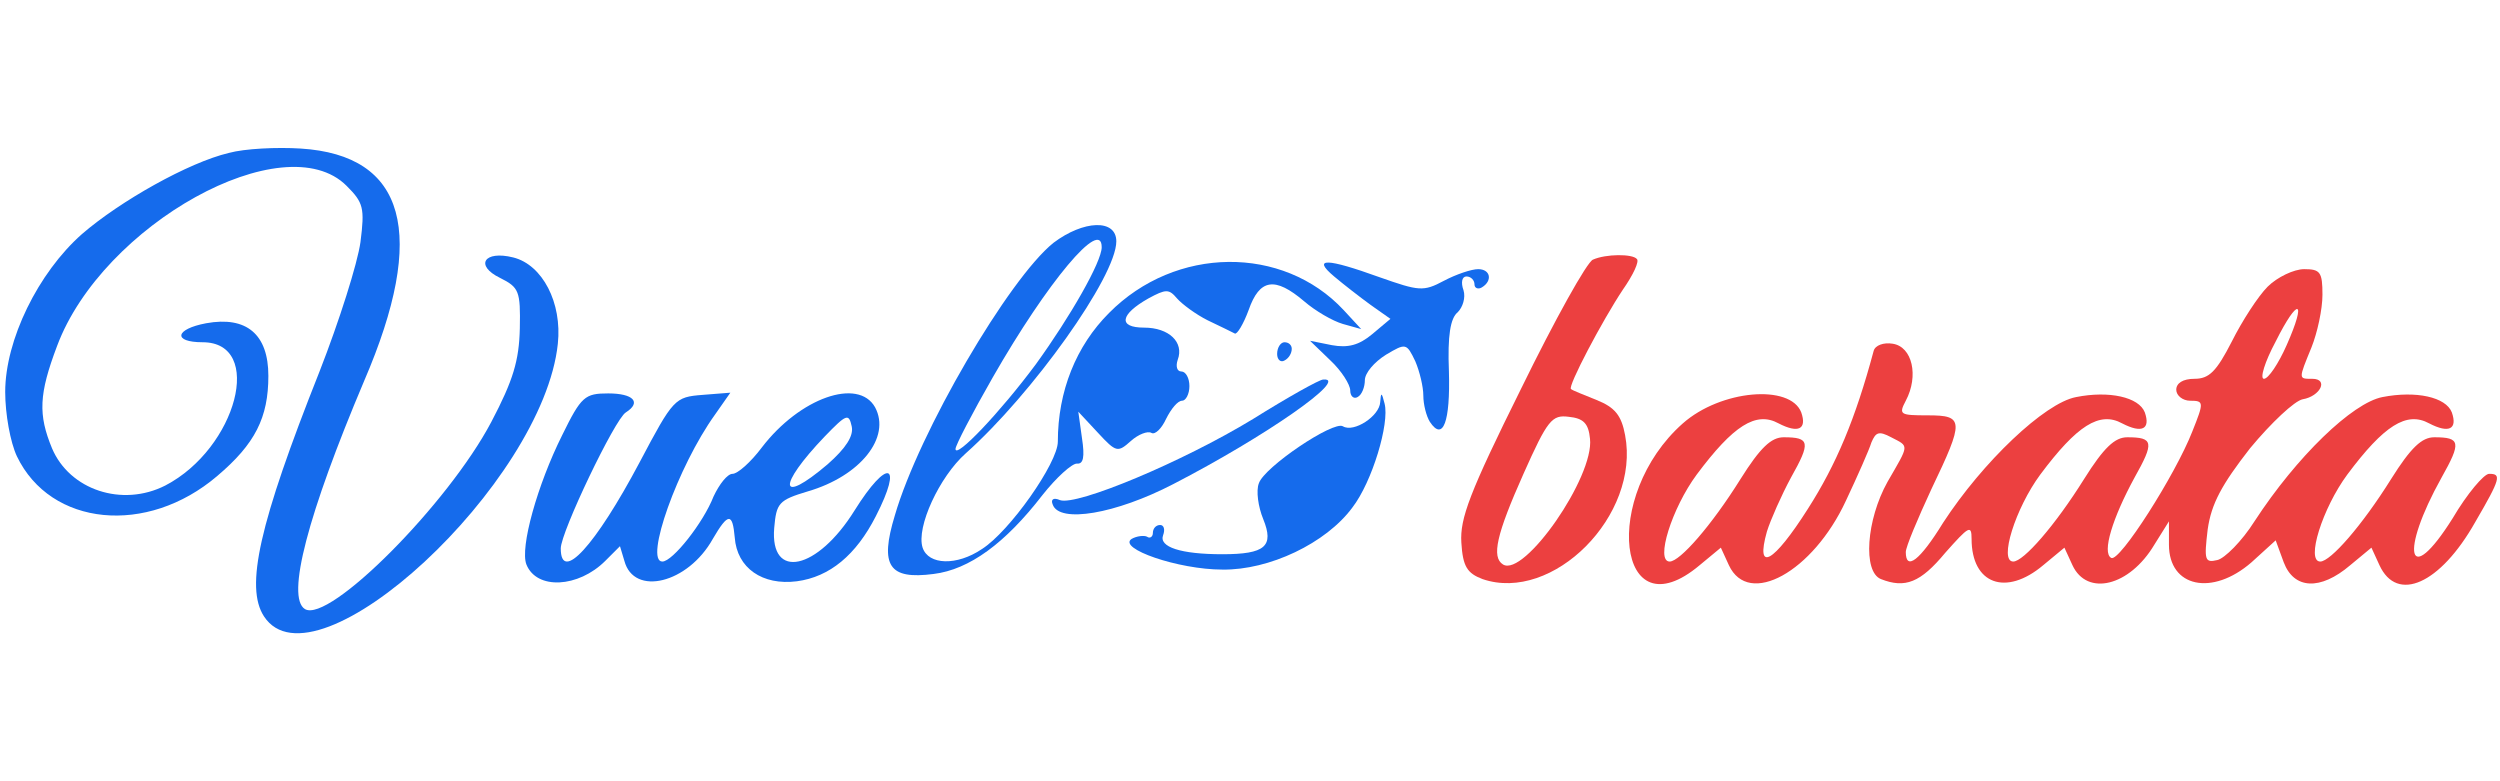
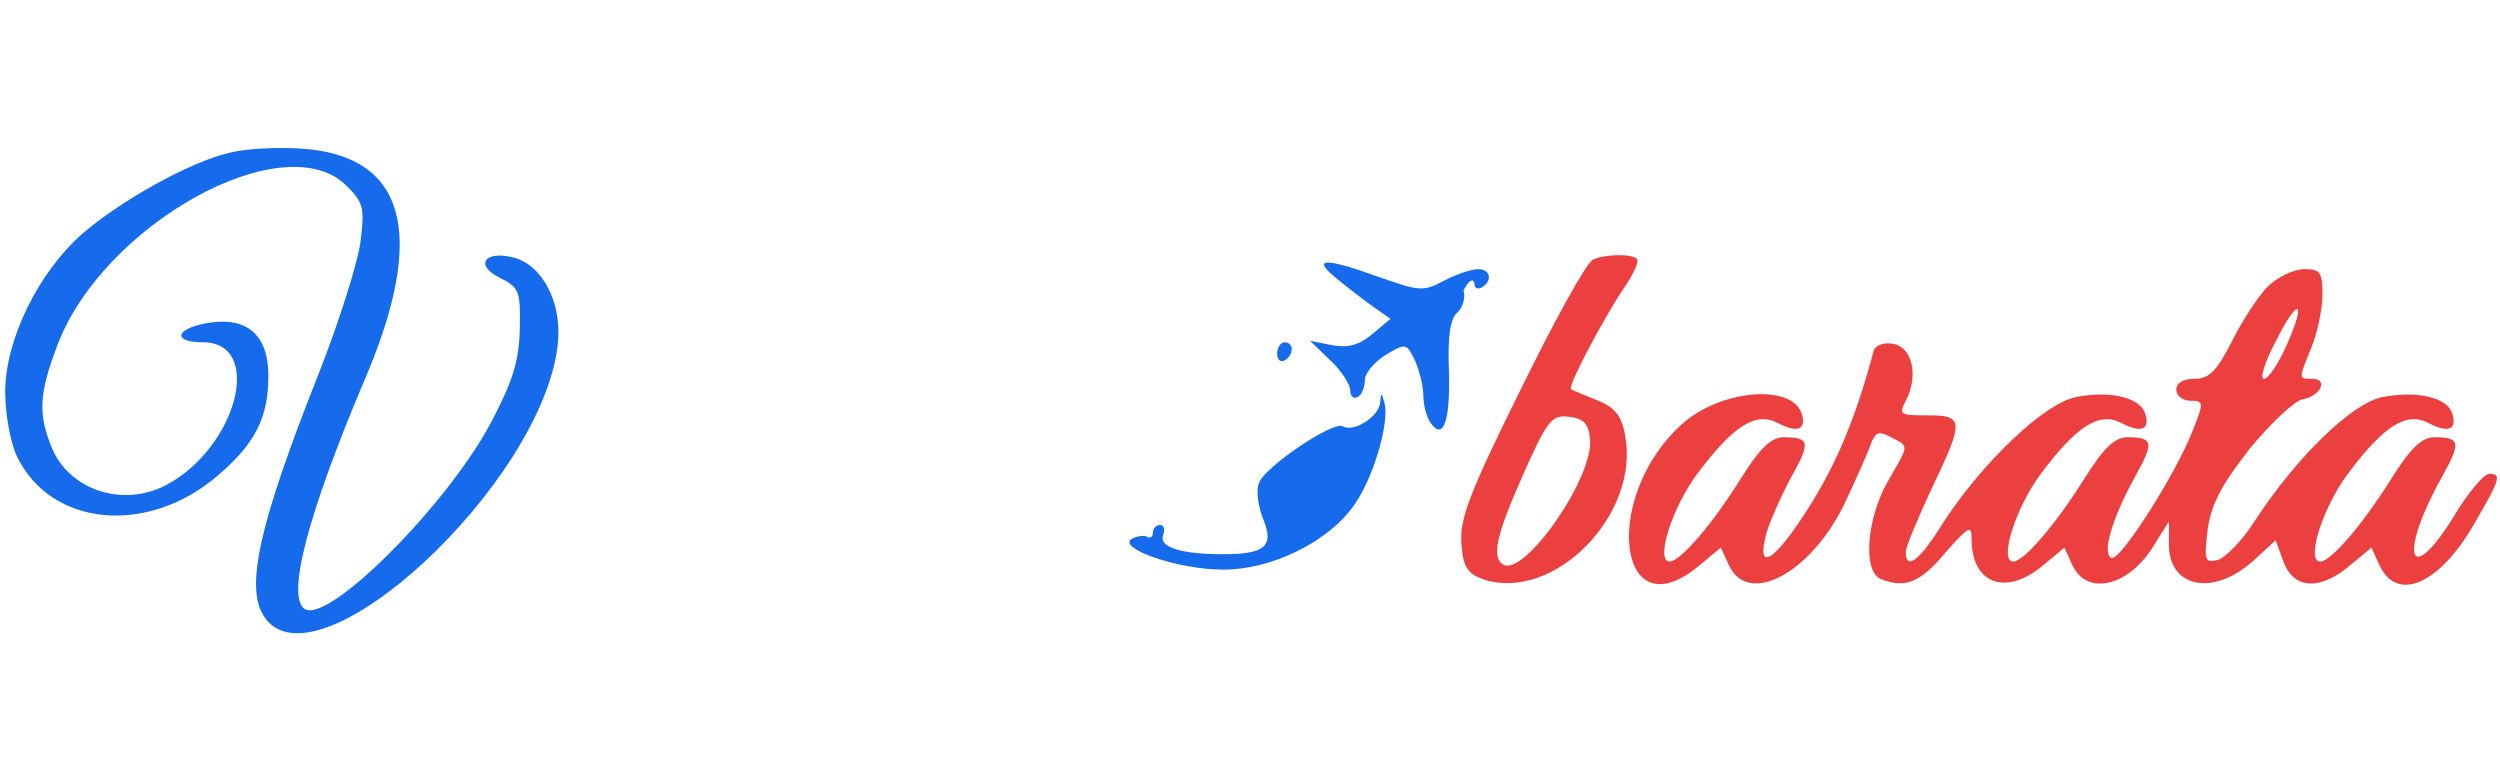
<svg xmlns="http://www.w3.org/2000/svg" width="160" height="50" viewBox="0 0 456 89" fill="none">
  <path d="M41.749 1.143C34.416 2.876 21.883 9.943 14.95 15.943C6.949 23.009 0.949 35.276 0.949 44.743C0.949 48.743 1.883 53.943 3.083 56.476C9.216 69.276 26.816 71.009 39.616 60.076C46.55 54.209 48.95 49.409 48.95 41.809C48.95 34.209 44.95 30.876 37.616 32.209C31.883 33.276 31.483 35.676 36.95 35.676C48.283 35.676 43.216 55.009 30.149 61.809C22.283 65.809 12.683 62.609 9.483 55.009C6.949 48.876 7.083 45.143 10.416 36.343C18.683 14.209 51.883 -4.191 63.216 7.143C66.283 10.209 66.549 11.143 65.749 17.409C65.216 21.276 61.883 31.809 58.283 41.009C47.216 68.876 44.683 80.343 48.15 85.676C57.483 99.943 99.083 61.409 101.749 35.943C102.549 28.476 98.95 21.543 93.616 20.209C88.283 18.876 86.549 21.676 91.216 23.943C94.683 25.676 94.95 26.343 94.816 33.143C94.683 39.009 93.616 42.609 89.616 50.209C81.749 65.143 60.016 87.009 55.616 84.343C52.15 82.209 56.15 67.009 66.416 42.743C78.016 15.809 74.016 1.543 54.816 0.343C50.55 0.076 44.683 0.343 41.749 1.143Z" fill="#156BEC" />
-   <path d="M192.149 17.543C184.016 24.076 167.616 52.076 163.216 67.276C160.416 76.476 162.149 79.009 170.283 77.942C176.816 77.142 183.349 72.343 190.149 63.542C192.683 60.343 195.483 57.809 196.416 57.809C197.616 57.943 197.883 56.609 197.349 53.142L196.683 48.343L200.283 52.209C203.616 55.809 203.883 55.809 206.283 53.676C207.616 52.476 209.349 51.809 210.016 52.209C210.683 52.609 211.883 51.409 212.683 49.676C213.616 47.809 214.816 46.343 215.616 46.343C216.283 46.343 216.949 45.142 216.949 43.676C216.949 42.209 216.283 41.009 215.483 41.009C214.683 41.009 214.416 40.076 214.816 38.876C216.016 35.676 213.216 33.009 208.683 33.009C203.883 33.009 204.283 30.609 209.483 27.676C212.683 25.942 213.216 25.942 214.683 27.676C215.616 28.742 218.149 30.609 220.283 31.676C222.549 32.742 224.683 33.809 225.216 34.076C225.616 34.343 226.816 32.343 227.749 29.809C229.749 24.076 232.549 23.676 237.883 28.209C239.883 29.942 243.083 31.809 244.949 32.343L248.283 33.276L245.083 29.809C234.016 17.942 214.416 18.076 202.283 30.343C196.283 36.343 192.949 44.609 192.949 53.809C192.949 57.676 184.149 70.209 179.083 73.409C174.549 76.476 169.349 76.343 168.283 73.142C167.083 69.409 171.349 60.209 176.149 55.943C188.283 45.142 203.616 23.676 203.616 17.276C203.616 13.143 197.616 13.409 192.149 17.543ZM200.949 18.343C200.949 21.009 195.216 31.009 188.949 39.676C182.416 48.476 174.283 57.009 174.283 55.142C174.283 54.476 177.349 48.609 181.083 42.076C191.083 24.609 200.949 12.876 200.949 18.343Z" fill="#156BEC" />
  <path d="M290.549 20.609C289.483 21.009 283.616 31.543 277.483 44.076C268.016 63.143 266.283 67.809 266.549 72.209C266.816 76.609 267.616 77.809 270.416 78.876C283.216 83.276 299.216 67.276 296.416 52.609C295.749 49.009 294.549 47.543 291.216 46.209C288.949 45.276 286.816 44.476 286.549 44.209C285.883 43.809 292.283 31.676 296.016 26.076C297.883 23.409 299.083 20.876 298.549 20.476C297.749 19.543 292.949 19.543 290.549 20.609ZM290.016 53.276C290.816 60.209 278.016 78.609 274.149 76.209C272.016 74.876 272.949 70.743 277.883 59.676C282.283 49.809 283.083 48.876 286.149 49.276C288.816 49.543 289.749 50.476 290.016 53.276Z" fill="#EC4040" />
-   <path d="M243.349 23.676C245.083 25.143 248.016 27.409 250.016 28.876L253.616 31.409L250.283 34.209C247.883 36.209 245.883 36.743 242.949 36.209L238.949 35.409L242.683 39.009C244.683 40.876 246.283 43.409 246.283 44.476C246.283 45.543 246.949 46.076 247.616 45.676C248.416 45.276 248.949 43.809 248.949 42.609C248.949 41.276 250.683 39.276 252.816 37.943C256.416 35.809 256.549 35.809 258.149 39.143C258.949 41.009 259.616 43.809 259.616 45.409C259.616 47.009 260.149 49.143 260.816 50.209C263.216 53.809 264.549 50.209 264.283 41.009C264.016 34.476 264.549 31.276 265.883 30.209C266.816 29.276 267.349 27.543 266.949 26.209C266.416 24.743 266.683 23.676 267.483 23.676C268.283 23.676 268.949 24.343 268.949 25.143C268.949 25.809 269.616 26.076 270.283 25.676C272.283 24.476 271.883 22.343 269.616 22.343C268.416 22.343 265.616 23.276 263.349 24.476C259.616 26.476 258.816 26.343 251.616 23.809C242.016 20.343 239.216 20.209 243.349 23.676Z" fill="#156BEC" />
+   <path d="M243.349 23.676C245.083 25.143 248.016 27.409 250.016 28.876L253.616 31.409L250.283 34.209C247.883 36.209 245.883 36.743 242.949 36.209L238.949 35.409L242.683 39.009C244.683 40.876 246.283 43.409 246.283 44.476C246.283 45.543 246.949 46.076 247.616 45.676C248.416 45.276 248.949 43.809 248.949 42.609C248.949 41.276 250.683 39.276 252.816 37.943C256.416 35.809 256.549 35.809 258.149 39.143C258.949 41.009 259.616 43.809 259.616 45.409C259.616 47.009 260.149 49.143 260.816 50.209C263.216 53.809 264.549 50.209 264.283 41.009C264.016 34.476 264.549 31.276 265.883 30.209C266.816 29.276 267.349 27.543 266.949 26.209C268.283 23.676 268.949 24.343 268.949 25.143C268.949 25.809 269.616 26.076 270.283 25.676C272.283 24.476 271.883 22.343 269.616 22.343C268.416 22.343 265.616 23.276 263.349 24.476C259.616 26.476 258.816 26.343 251.616 23.809C242.016 20.343 239.216 20.209 243.349 23.676Z" fill="#156BEC" />
  <path d="M413.616 25.543C411.883 27.276 408.949 31.809 407.083 35.542C404.283 41.009 402.949 42.343 400.283 42.343C398.149 42.343 396.949 43.142 396.949 44.343C396.949 45.409 398.149 46.343 399.483 46.343C402.016 46.343 402.016 46.609 399.883 51.943C396.816 59.809 386.549 75.942 385.083 75.009C383.349 74.076 385.349 67.676 389.349 60.343C392.949 53.943 392.816 53.009 388.016 53.009C385.749 53.009 383.749 54.876 380.149 60.609C374.816 69.142 369.083 75.676 367.216 75.676C364.549 75.676 367.616 65.942 372.149 59.809C378.816 50.876 382.949 48.209 387.083 50.476C390.683 52.343 392.283 51.542 391.216 48.476C390.149 45.676 384.683 44.476 378.683 45.676C372.949 46.742 361.616 57.542 354.416 68.609C350.149 75.543 347.616 77.409 347.616 73.942C347.616 73.009 349.749 67.942 352.283 62.476C358.283 49.943 358.283 49.009 351.616 49.009C346.549 49.009 346.283 48.876 347.616 46.343C350.016 41.809 348.816 36.476 345.216 35.943C343.616 35.676 342.016 36.209 341.749 37.276C338.416 49.676 334.949 57.943 329.749 66.076C323.483 75.942 320.149 77.809 322.283 70.209C322.949 68.076 324.949 63.542 326.683 60.343C330.283 53.943 330.149 53.009 325.349 53.009C323.083 53.009 321.083 54.876 317.483 60.609C312.149 69.142 306.416 75.676 304.549 75.676C301.883 75.676 304.949 65.942 309.483 59.809C316.149 50.876 320.283 48.209 324.416 50.476C328.016 52.343 329.616 51.542 328.549 48.476C326.549 43.276 313.883 44.343 306.949 50.476C292.016 63.676 294.949 89.009 310.016 76.343L313.883 73.142L315.349 76.343C318.949 84.076 330.683 77.543 336.683 64.609C338.816 60.076 340.949 55.276 341.349 53.943C342.149 52.076 342.683 51.809 344.949 53.009C348.283 54.742 348.283 54.209 344.283 61.142C340.416 68.076 339.749 77.543 343.083 78.876C347.483 80.609 350.283 79.543 354.816 74.076C359.083 69.276 359.616 68.876 359.616 71.543C359.616 79.809 365.883 82.076 372.683 76.343L376.549 73.142L378.016 76.343C380.683 82.076 388.416 80.209 392.949 72.609L395.616 68.343V72.609C395.616 80.343 403.483 82.076 410.683 75.809L415.083 71.809L416.549 75.809C418.416 80.743 423.216 81.009 428.683 76.343L432.549 73.142L434.016 76.343C437.216 83.276 445.083 79.809 451.483 68.476C456.149 60.476 456.283 59.676 454.016 59.676C453.083 59.676 450.016 63.276 447.349 67.809C439.216 80.743 437.616 74.209 445.349 60.343C448.949 53.943 448.816 53.009 444.016 53.009C441.749 53.009 439.749 54.876 436.149 60.609C430.816 69.142 425.083 75.676 423.216 75.676C420.549 75.676 423.616 65.942 428.149 59.809C434.816 50.876 438.949 48.209 443.083 50.476C446.683 52.343 448.283 51.542 447.216 48.476C446.149 45.676 440.683 44.476 434.549 45.676C429.083 46.742 418.949 56.476 411.216 68.343C408.949 71.942 405.749 75.142 404.416 75.409C402.149 75.942 402.016 75.409 402.683 69.809C403.349 65.142 405.216 61.676 410.416 55.009C414.283 50.343 418.549 46.343 420.016 46.076C423.216 45.542 424.816 42.343 421.749 42.343C419.216 42.343 419.216 42.476 421.616 36.609C422.683 33.943 423.616 29.676 423.616 27.009C423.616 22.876 423.216 22.343 420.283 22.343C418.416 22.343 415.349 23.809 413.616 25.543ZM417.083 36.209C415.616 39.542 413.749 42.343 412.949 42.343C412.149 42.343 413.083 39.276 415.083 35.542C419.216 27.276 420.816 27.809 417.083 36.209Z" fill="#EC4040" />
  <path d="M232.949 37.809C232.949 38.876 233.616 39.409 234.283 39.009C235.083 38.609 235.616 37.676 235.616 36.876C235.616 36.209 235.083 35.676 234.283 35.676C233.616 35.676 232.949 36.609 232.949 37.809Z" fill="#156BEC" />
-   <path d="M228.549 49.676C215.616 57.543 196.416 65.543 193.349 64.476C192.149 63.943 191.616 64.343 192.016 65.276C193.216 68.743 203.483 67.009 214.016 61.543C230.816 52.876 246.283 42.076 241.349 42.476C240.683 42.476 234.949 45.676 228.549 49.676Z" fill="#156BEC" />
-   <path d="M102.55 52.609C98.016 61.676 94.816 73.142 96.016 76.209C97.883 80.876 105.483 80.476 110.416 75.542L113.083 72.876L113.883 75.542C115.616 82.076 125.483 79.676 130.016 71.542C132.816 66.742 133.616 66.742 134.016 71.276C134.416 76.876 139.083 80.076 145.35 79.276C151.35 78.476 156.15 74.476 159.75 67.409C164.816 57.542 161.883 56.742 155.883 66.342C149.083 77.276 140.416 79.142 141.216 69.542C141.616 65.009 142.016 64.476 147.35 62.876C156.95 60.076 162.55 53.009 159.616 47.542C156.55 42.076 145.883 45.809 138.95 54.876C136.95 57.542 134.55 59.676 133.616 59.676C132.683 59.676 131.216 61.542 130.15 63.809C128.283 68.609 122.683 75.676 120.816 75.676C117.483 75.676 123.616 58.342 130.416 48.876L133.216 44.876L128.15 45.276C123.083 45.676 122.816 45.942 116.683 57.542C108.55 72.876 102.283 79.676 102.283 73.276C102.283 70.342 112.15 49.676 114.15 48.476C117.083 46.609 115.483 45.009 110.95 45.009C106.683 45.009 106.016 45.542 102.55 52.609ZM150.95 57.942C142.016 65.542 141.75 61.942 150.416 52.876C154.416 48.742 154.816 48.609 155.35 51.009C155.75 52.742 154.283 55.009 150.95 57.942Z" fill="#156BEC" />
  <path d="M251.749 46.609C251.616 49.142 246.949 52.209 244.949 51.009C243.216 49.942 230.549 58.476 229.616 61.409C229.083 62.742 229.483 65.676 230.416 67.942C232.416 72.876 230.816 74.342 222.949 74.342C215.349 74.342 211.349 73.009 212.149 70.876C212.549 69.809 212.283 69.009 211.616 69.009C210.816 69.009 210.283 69.676 210.283 70.476C210.283 71.142 209.749 71.542 209.216 71.142C208.683 70.876 207.349 71.009 206.416 71.542C203.749 73.276 214.949 77.142 222.949 77.142C231.483 77.276 241.883 72.342 246.683 65.809C250.283 61.142 253.483 50.476 252.549 46.876C252.016 44.742 251.883 44.742 251.749 46.609Z" fill="#156BEC" />
</svg>